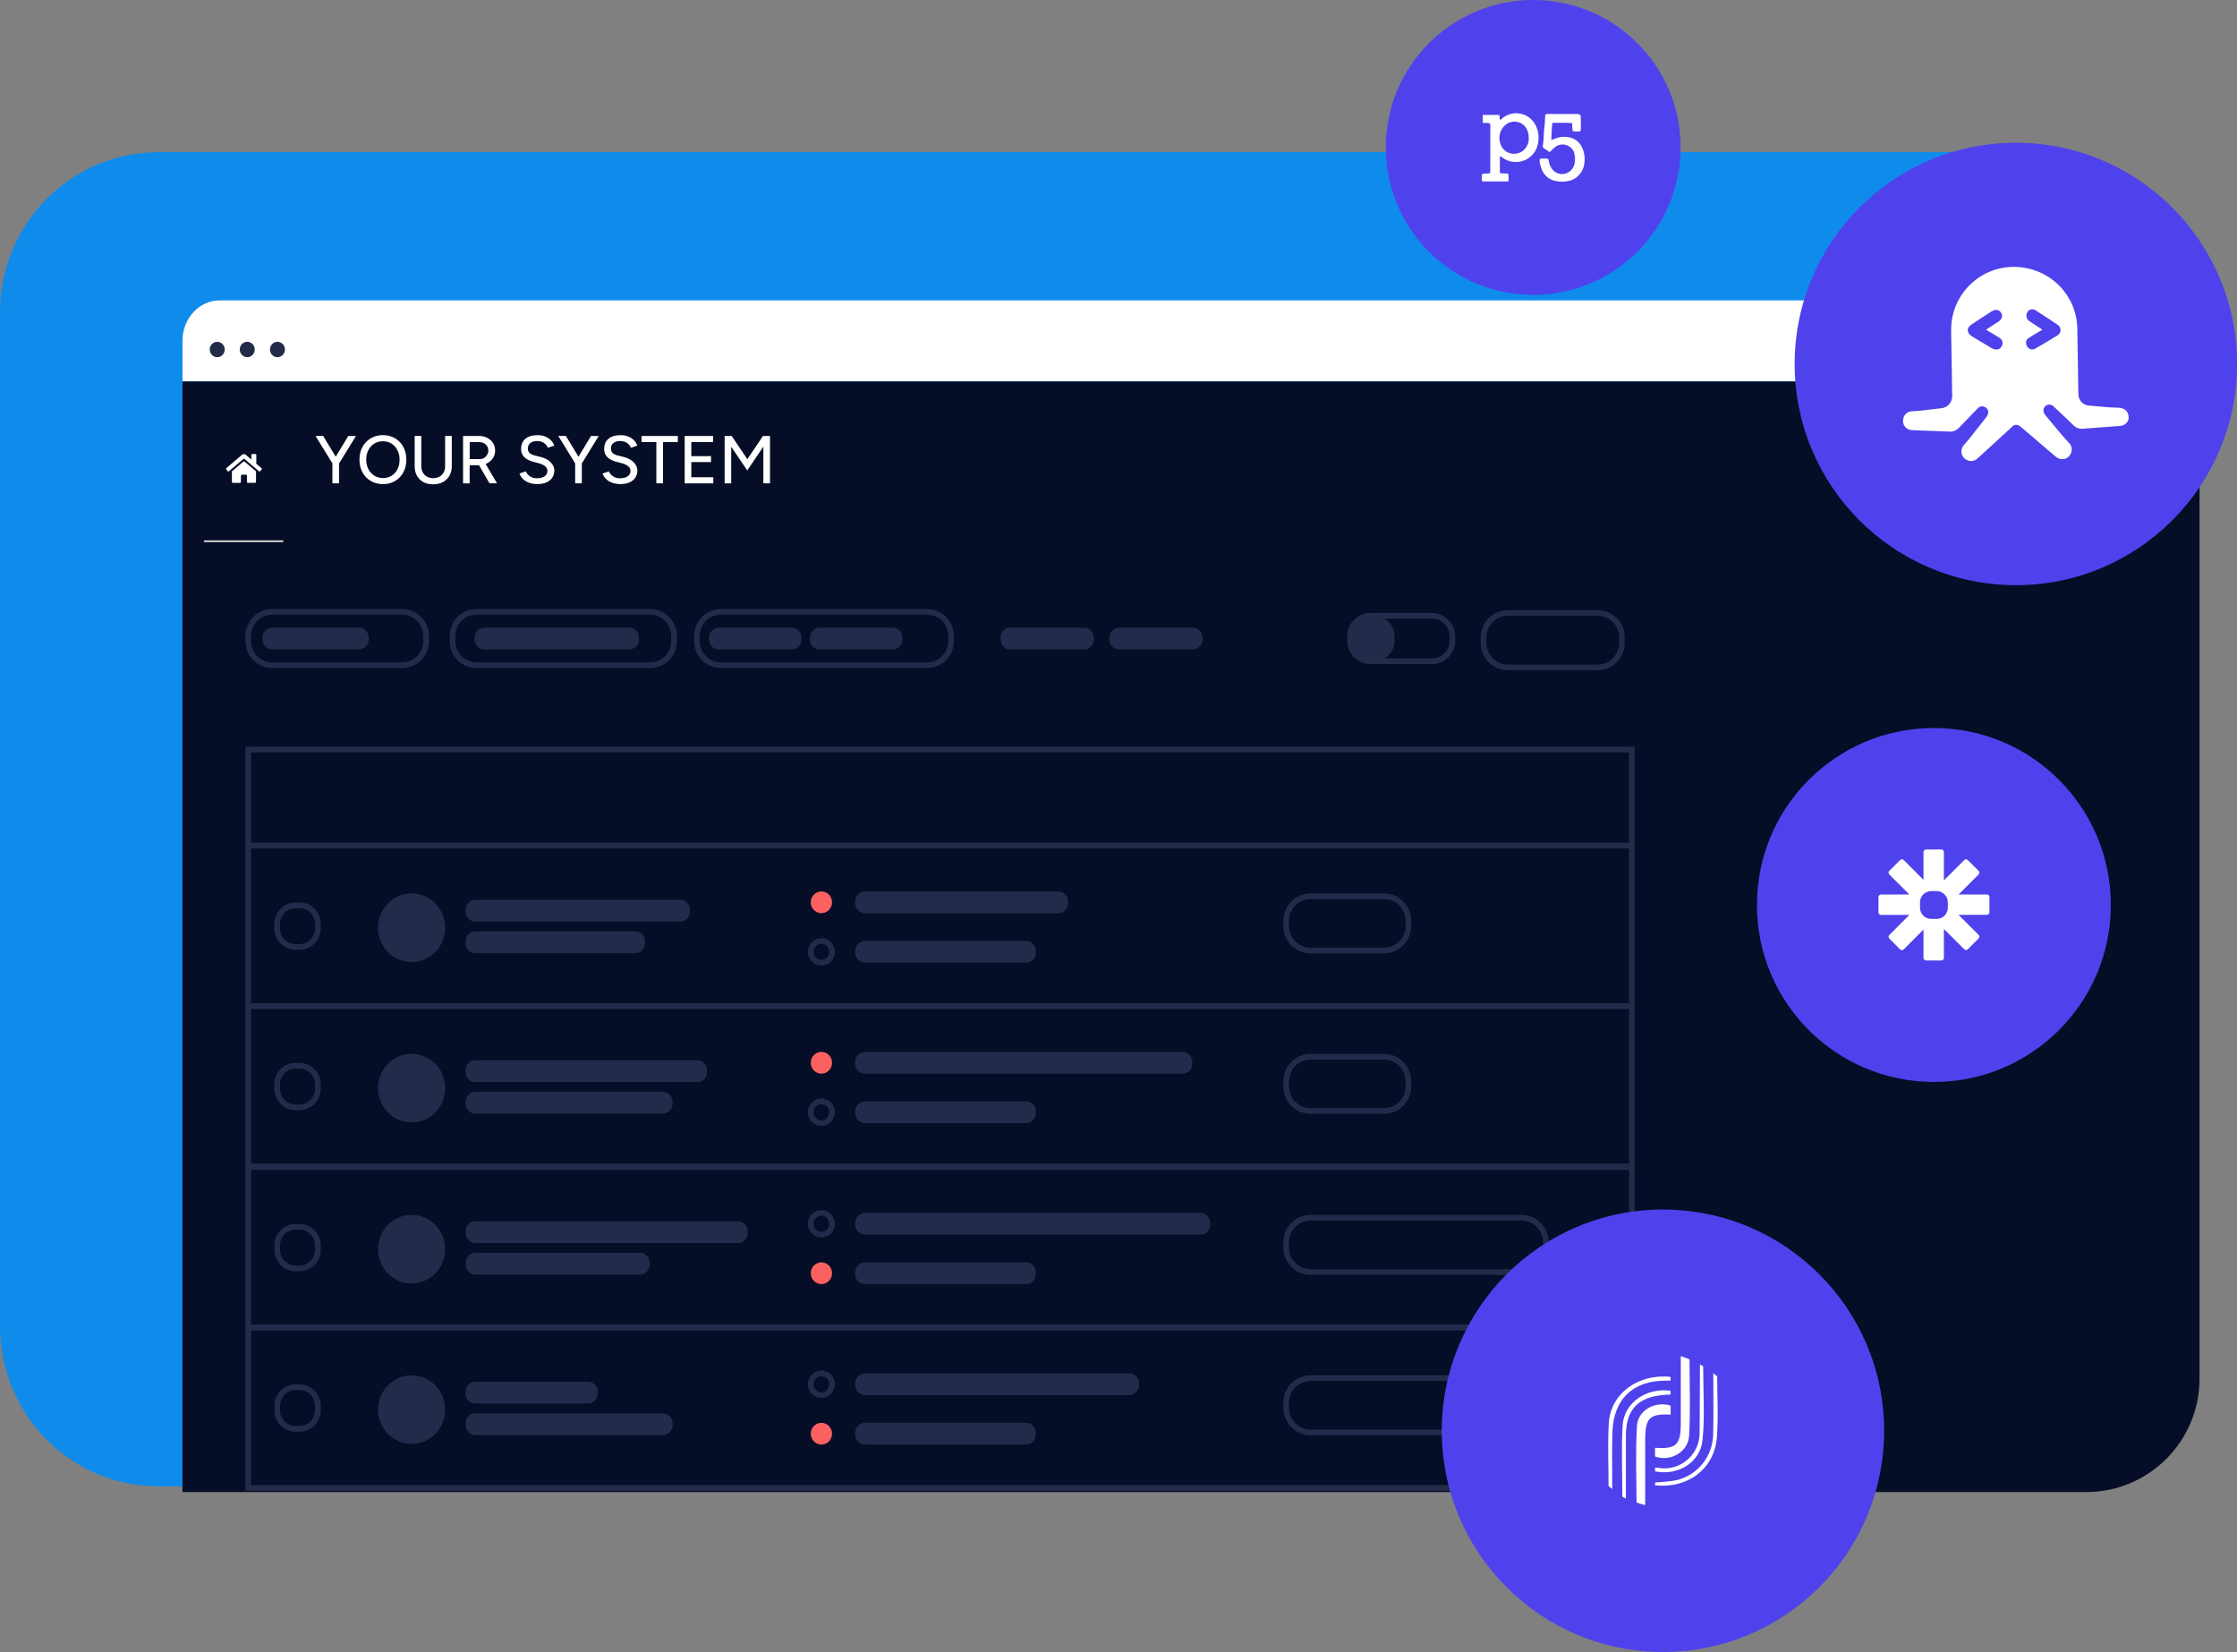
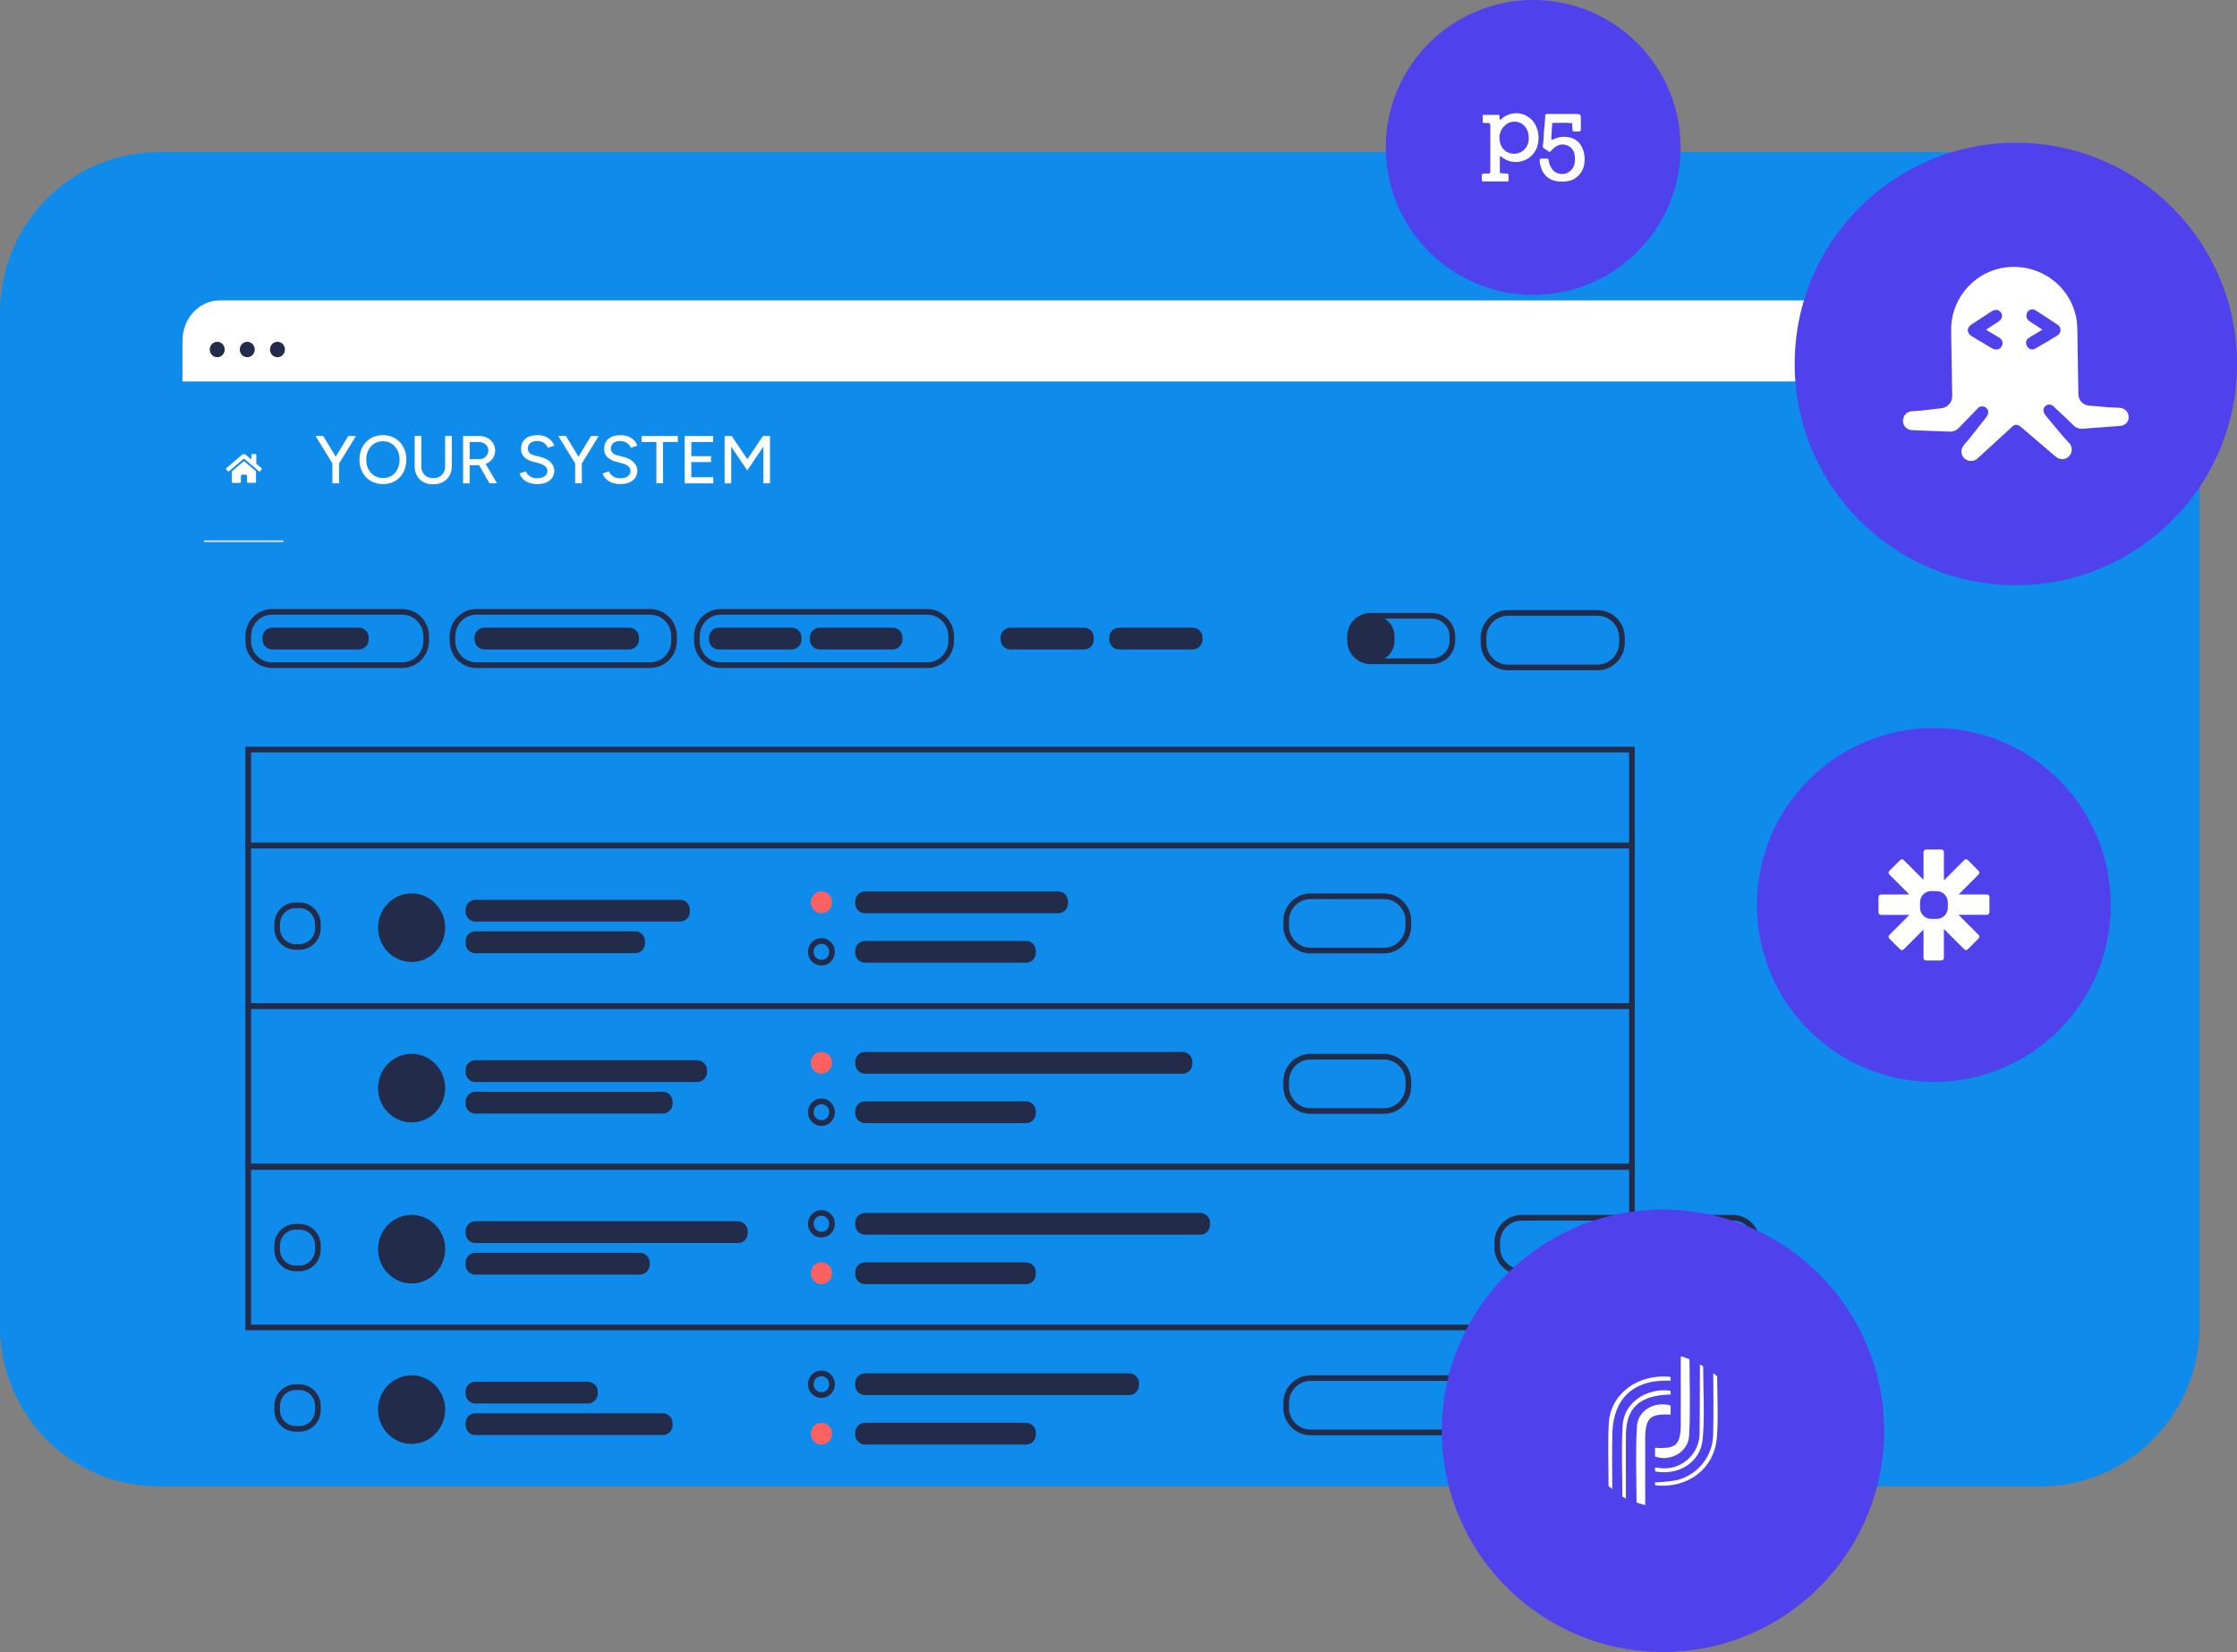
<svg xmlns="http://www.w3.org/2000/svg" id="Layer_2" data-name="Layer 2" viewBox="0 0 585.98 432.68">
  <rect x="0" y="0" width="585.98" height="432.68" fill="#808080" stroke="none" />
  <defs>
    <style>
      .cls-1 {
        fill: none;
        stroke: #222C4A;
        stroke-miterlimit: 10;
        stroke-width: 1.48px;
      }

      .cls-2 {
        fill-rule: evenodd;
      }

      .cls-2, .cls-3, .cls-4, .cls-5, .cls-6, .cls-7, .cls-8, .cls-9 {
        stroke-width: 0px;
      }

      .cls-2, .cls-8 {
        fill: #fff;
      }

      .cls-3 {
        fill: #0F8CEB;
      }

      .cls-4 {
        fill: #4f42ec;
      }

      .cls-5 {
        fill: #060D26;
      }

      .cls-6 {
        fill: #222C4A;
      }

      .cls-7 {
        fill: #d8d8d8;
      }

      .cls-9 {
        fill: #fc6161;
      }
    </style>
  </defs>
  <g id="Layer_1-2" data-name="Layer 1">
    <g>
      <path class="cls-3" d="M532.69,39.87H41.48C18.57,39.87,0,58.65,0,81.83v265.5c0,23.18,18.57,41.96,41.48,41.96h491.21c22.91,0,41.48-18.79,41.48-41.96V81.83c0-23.18-18.57-41.96-41.48-41.96Z" />
      <g>
        <path class="cls-3" d="M534.69,39.87H43.48c-22.91,0-41.48,18.79-41.48,41.96v265.5c0,23.18,18.57,41.96,41.48,41.96h491.21c22.91,0,41.48-18.79,41.48-41.96V81.83c0-23.18-18.57-41.96-41.48-41.96Z" />
        <path class="cls-8" d="M47.8,89.24c0-5.83,4.37-10.56,9.74-10.56h508.87c5.39,0,9.74,4.74,9.74,10.56v10.67H47.8v-10.67Z" />
-         <path class="cls-5" d="M576.16,99.91H47.8v290.89h498.67c16.4,0,29.69-13.29,29.69-29.69V99.91Z" />
        <path class="cls-6" d="M56.9,93.56c1.08,0,1.96-.9,1.96-2.02s-.88-2.02-1.96-2.02-1.96.9-1.96,2.02.88,2.02,1.96,2.02Z" />
        <path class="cls-6" d="M64.77,93.56c1.08,0,1.96-.9,1.96-2.02s-.88-2.02-1.96-2.02-1.96.9-1.96,2.02.88,2.02,1.96,2.02Z" />
        <path class="cls-6" d="M72.68,93.56c1.08,0,1.96-.9,1.96-2.02s-.88-2.02-1.96-2.02-1.96.9-1.96,2.02.88,2.02,1.96,2.02Z" />
        <path class="cls-7" d="M74.22,141.53h-20.8v.46h20.8v-.46Z" />
        <path class="cls-6" d="M107.82,251.96c4.85,0,8.79-4.02,8.79-8.98s-3.93-8.98-8.79-8.98-8.79,4.02-8.79,8.98,3.93,8.98,8.79,8.98Z" />
        <path class="cls-6" d="M178.15,235.67h-53.64c-1.41,0-2.55,1.16-2.55,2.58v.54c0,1.43,1.14,2.59,2.55,2.59h53.64c1.41,0,2.55-1.16,2.55-2.59v-.54c0-1.43-1.14-2.58-2.55-2.58Z" />
        <path class="cls-6" d="M166.4,243.94h-41.89c-1.41,0-2.55,1.16-2.55,2.59v.54c0,1.43,1.14,2.59,2.55,2.59h41.89c1.41,0,2.55-1.16,2.55-2.59v-.54c0-1.43-1.14-2.59-2.55-2.59Z" />
        <path class="cls-6" d="M277.21,233.49h-50.63c-1.41,0-2.55,1.16-2.55,2.58v.54c0,1.43,1.14,2.58,2.55,2.58h50.63c1.41,0,2.55-1.16,2.55-2.58v-.54c0-1.43-1.14-2.58-2.55-2.58Z" />
        <path class="cls-9" d="M215.17,239.18c1.54,0,2.79-1.28,2.79-2.85s-1.25-2.85-2.79-2.85-2.79,1.28-2.79,2.85,1.25,2.85,2.79,2.85Z" />
        <path class="cls-6" d="M268.78,246.45h-42.2c-1.41,0-2.55,1.16-2.55,2.58v.54c0,1.43,1.14,2.58,2.55,2.58h42.2c1.41,0,2.55-1.16,2.55-2.58v-.54c0-1.43-1.14-2.58-2.55-2.58Z" />
        <path class="cls-1" d="M215.17,252.15c1.54,0,2.79-1.28,2.79-2.85s-1.25-2.85-2.79-2.85-2.79,1.28-2.79,2.85,1.25,2.85,2.79,2.85Z" />
        <path class="cls-1" d="M362.54,234.75h-19.25c-3.52,0-6.38,2.89-6.38,6.45v1.32c0,3.56,2.86,6.45,6.38,6.45h19.25c3.52,0,6.38-2.89,6.38-6.45v-1.32c0-3.56-2.86-6.45-6.38-6.45Z" />
        <path class="cls-1" d="M78.43,237.11h-.99c-2.67,0-4.84,2.19-4.84,4.9v1.11c0,2.71,2.17,4.9,4.84,4.9h.99c2.67,0,4.84-2.19,4.84-4.9v-1.11c0-2.71-2.17-4.9-4.84-4.9Z" />
        <path class="cls-1" d="M427.48,221.48H65.02v42.03h362.46v-42.03Z" />
        <path class="cls-6" d="M107.82,293.98c4.85,0,8.79-4.02,8.79-8.98s-3.93-8.98-8.79-8.98-8.79,4.02-8.79,8.98,3.93,8.98,8.79,8.98Z" />
        <path class="cls-6" d="M182.64,277.7h-58.13c-1.41,0-2.55,1.16-2.55,2.58v.54c0,1.43,1.14,2.58,2.55,2.58h58.13c1.41,0,2.55-1.16,2.55-2.58v-.54c0-1.43-1.14-2.58-2.55-2.58Z" />
        <path class="cls-6" d="M173.63,285.96h-49.12c-1.41,0-2.55,1.16-2.55,2.58v.54c0,1.43,1.14,2.58,2.55,2.58h49.12c1.41,0,2.55-1.16,2.55-2.58v-.54c0-1.43-1.14-2.58-2.55-2.58Z" />
        <path class="cls-6" d="M309.77,275.52h-83.19c-1.41,0-2.55,1.16-2.55,2.58v.54c0,1.43,1.14,2.58,2.55,2.58h83.19c1.41,0,2.55-1.16,2.55-2.58v-.54c0-1.43-1.14-2.58-2.55-2.58Z" />
        <path class="cls-9" d="M215.17,281.21c1.54,0,2.79-1.28,2.79-2.85s-1.25-2.85-2.79-2.85-2.79,1.28-2.79,2.85,1.25,2.85,2.79,2.85Z" />
        <path class="cls-6" d="M268.78,288.47h-42.2c-1.41,0-2.55,1.16-2.55,2.58v.54c0,1.43,1.14,2.58,2.55,2.58h42.2c1.41,0,2.55-1.16,2.55-2.58v-.54c0-1.43-1.14-2.58-2.55-2.58Z" />
        <path class="cls-1" d="M215.17,294.16c1.54,0,2.79-1.28,2.79-2.85s-1.25-2.85-2.79-2.85-2.79,1.28-2.79,2.85,1.25,2.85,2.79,2.85Z" />
        <path class="cls-1" d="M362.54,276.77h-19.25c-3.52,0-6.38,2.89-6.38,6.45v1.32c0,3.56,2.86,6.45,6.38,6.45h19.25c3.52,0,6.38-2.89,6.38-6.45v-1.32c0-3.56-2.86-6.45-6.38-6.45Z" />
-         <path class="cls-1" d="M78.43,279.13h-.99c-2.67,0-4.84,2.19-4.84,4.9v1.11c0,2.71,2.17,4.9,4.84,4.9h.99c2.67,0,4.84-2.19,4.84-4.9v-1.11c0-2.71-2.17-4.9-4.84-4.9Z" />
        <path class="cls-1" d="M427.48,263.49H65.02v42.02h362.46v-42.02Z" />
        <path class="cls-6" d="M107.82,336.16c4.85,0,8.79-4.02,8.79-8.98s-3.93-8.98-8.79-8.98-8.79,4.02-8.79,8.98,3.93,8.98,8.79,8.98Z" />
        <path class="cls-6" d="M193.3,319.87h-68.79c-1.41,0-2.55,1.16-2.55,2.58v.54c0,1.43,1.14,2.58,2.55,2.58h68.79c1.41,0,2.55-1.16,2.55-2.58v-.54c0-1.43-1.14-2.58-2.55-2.58Z" />
        <path class="cls-6" d="M167.64,328.13h-43.13c-1.41,0-2.55,1.16-2.55,2.58v.54c0,1.43,1.14,2.58,2.55,2.58h43.13c1.41,0,2.55-1.16,2.55-2.58v-.54c0-1.43-1.14-2.58-2.55-2.58Z" />
        <path class="cls-6" d="M314.42,317.68h-87.84c-1.41,0-2.55,1.16-2.55,2.58v.54c0,1.43,1.14,2.58,2.55,2.58h87.84c1.41,0,2.55-1.16,2.55-2.58v-.54c0-1.43-1.14-2.58-2.55-2.58Z" />
        <path class="cls-1" d="M215.17,323.38c1.54,0,2.79-1.28,2.79-2.85s-1.25-2.85-2.79-2.85-2.79,1.28-2.79,2.85,1.25,2.85,2.79,2.85Z" />
        <path class="cls-6" d="M268.78,330.64h-42.2c-1.41,0-2.55,1.16-2.55,2.58v.54c0,1.43,1.14,2.58,2.55,2.58h42.2c1.41,0,2.55-1.16,2.55-2.58v-.54c0-1.43-1.14-2.58-2.55-2.58Z" />
        <path class="cls-9" d="M215.17,336.33c1.54,0,2.79-1.28,2.79-2.85s-1.25-2.85-2.79-2.85-2.79,1.28-2.79,2.85,1.25,2.85,2.79,2.85Z" />
-         <path class="cls-1" d="M398.58,318.95h-55.3c-3.52,0-6.38,2.89-6.38,6.45v1.32c0,3.56,2.86,6.45,6.38,6.45h55.3c3.52,0,6.38-2.89,6.38-6.45v-1.32c0-3.56-2.86-6.45-6.38-6.45Z" />
+         <path class="cls-1" d="M398.58,318.95c-3.52,0-6.38,2.89-6.38,6.45v1.32c0,3.56,2.86,6.45,6.38,6.45h55.3c3.52,0,6.38-2.89,6.38-6.45v-1.32c0-3.56-2.86-6.45-6.38-6.45Z" />
        <path class="cls-1" d="M78.43,321.31h-.99c-2.67,0-4.84,2.19-4.84,4.9v1.11c0,2.71,2.17,4.9,4.84,4.9h.99c2.67,0,4.84-2.19,4.84-4.9v-1.11c0-2.71-2.17-4.9-4.84-4.9Z" />
        <path class="cls-1" d="M427.48,305.66H65.02v42.02h362.46v-42.02Z" />
        <path class="cls-6" d="M107.82,378.18c4.85,0,8.79-4.02,8.79-8.98s-3.93-8.98-8.79-8.98-8.79,4.02-8.79,8.98,3.93,8.98,8.79,8.98Z" />
        <path class="cls-6" d="M154.02,361.9h-29.52c-1.41,0-2.55,1.16-2.55,2.58v.54c0,1.43,1.14,2.58,2.55,2.58h29.52c1.41,0,2.55-1.16,2.55-2.58v-.54c0-1.43-1.14-2.58-2.55-2.58Z" />
        <path class="cls-6" d="M173.63,370.16h-49.12c-1.41,0-2.55,1.16-2.55,2.58v.54c0,1.43,1.14,2.58,2.55,2.58h49.12c1.41,0,2.55-1.16,2.55-2.58v-.54c0-1.43-1.14-2.58-2.55-2.58Z" />
        <path class="cls-6" d="M295.81,359.7h-69.23c-1.41,0-2.55,1.16-2.55,2.58v.54c0,1.43,1.14,2.58,2.55,2.58h69.23c1.41,0,2.55-1.16,2.55-2.58v-.54c0-1.43-1.14-2.58-2.55-2.58Z" />
        <path class="cls-1" d="M215.17,365.41c1.54,0,2.79-1.28,2.79-2.85s-1.25-2.85-2.79-2.85-2.79,1.28-2.79,2.85,1.25,2.85,2.79,2.85Z" />
        <path class="cls-6" d="M268.78,372.65h-42.2c-1.41,0-2.55,1.16-2.55,2.58v.54c0,1.43,1.14,2.58,2.55,2.58h42.2c1.41,0,2.55-1.16,2.55-2.58v-.54c0-1.43-1.14-2.58-2.55-2.58Z" />
        <path class="cls-9" d="M215.17,378.36c1.54,0,2.79-1.28,2.79-2.85s-1.25-2.85-2.79-2.85-2.79,1.28-2.79,2.85,1.25,2.85,2.79,2.85Z" />
        <path class="cls-1" d="M382.49,360.95h-39.2c-3.52,0-6.38,2.89-6.38,6.45v1.32c0,3.56,2.86,6.45,6.38,6.45h39.2c3.52,0,6.38-2.89,6.38-6.45v-1.32c0-3.56-2.86-6.45-6.38-6.45Z" />
        <path class="cls-1" d="M78.43,363.33h-.99c-2.67,0-4.84,2.19-4.84,4.9v1.11c0,2.71,2.17,4.9,4.84,4.9h.99c2.67,0,4.84-2.19,4.84-4.9v-1.11c0-2.71-2.17-4.9-4.84-4.9Z" />
-         <path class="cls-1" d="M427.48,347.69H65.02v42.02h362.46v-42.02Z" />
        <path class="cls-1" d="M427.48,196.32H65.02v25.14h362.46v-25.14Z" />
        <path class="cls-6" d="M94.02,164.4h-22.71c-1.41,0-2.55,1.16-2.55,2.58v.54c0,1.43,1.14,2.58,2.55,2.58h22.71c1.41,0,2.55-1.16,2.55-2.58v-.54c0-1.43-1.14-2.58-2.55-2.58Z" />
        <path class="cls-6" d="M164.82,164.4h-37.95c-1.41,0-2.56,1.16-2.56,2.58v.54c0,1.43,1.14,2.58,2.56,2.58h37.95c1.41,0,2.55-1.16,2.55-2.58v-.54c0-1.43-1.14-2.58-2.55-2.58Z" />
        <path class="cls-6" d="M207.4,164.4h-19.13c-1.41,0-2.55,1.16-2.55,2.58v.54c0,1.43,1.14,2.58,2.55,2.58h19.13c1.41,0,2.55-1.16,2.55-2.58v-.54c0-1.43-1.14-2.58-2.55-2.58Z" />
        <path class="cls-6" d="M233.84,164.4h-19.14c-1.41,0-2.55,1.16-2.55,2.58v.54c0,1.43,1.14,2.58,2.55,2.58h19.14c1.41,0,2.55-1.16,2.55-2.58v-.54c0-1.43-1.14-2.58-2.55-2.58Z" />
        <path class="cls-6" d="M283.97,164.4h-19.31c-1.41,0-2.55,1.16-2.55,2.58v.54c0,1.43,1.14,2.58,2.55,2.58h19.31c1.41,0,2.55-1.16,2.55-2.58v-.54c0-1.43-1.14-2.58-2.55-2.58Z" />
        <path class="cls-6" d="M312.44,164.4h-19.31c-1.41,0-2.55,1.16-2.55,2.58v.54c0,1.43,1.14,2.58,2.55,2.58h19.31c1.41,0,2.55-1.16,2.55-2.58v-.54c0-1.43-1.14-2.58-2.55-2.58Z" />
        <path class="cls-1" d="M105.37,160.26h-34.09c-3.46,0-6.26,2.84-6.26,6.34v1.28c0,3.5,2.8,6.34,6.26,6.34h34.09c3.46,0,6.26-2.84,6.26-6.34v-1.28c0-3.5-2.8-6.34-6.26-6.34Z" />
        <path class="cls-1" d="M170.31,160.26h-45.52c-3.46,0-6.26,2.84-6.26,6.34v1.28c0,3.5,2.8,6.34,6.26,6.34h45.52c3.46,0,6.26-2.84,6.26-6.34v-1.28c0-3.5-2.8-6.34-6.26-6.34Z" />
        <path class="cls-1" d="M242.9,160.26h-54.09c-3.46,0-6.26,2.84-6.26,6.34v1.28c0,3.5,2.8,6.34,6.26,6.34h54.08c3.46,0,6.26-2.84,6.26-6.34v-1.28c0-3.5-2.8-6.34-6.26-6.34Z" />
        <path class="cls-1" d="M375.12,161.29h-16.15c-2.94,0-5.33,2.41-5.33,5.39v1.12c0,2.98,2.39,5.39,5.33,5.39h16.15c2.94,0,5.33-2.41,5.33-5.39v-1.12c0-2.98-2.39-5.39-5.33-5.39Z" />
        <path class="cls-1" d="M418.48,160.54h-23.48c-3.53,0-6.39,2.9-6.39,6.47v1.33c0,3.57,2.86,6.47,6.39,6.47h23.48c3.53,0,6.39-2.9,6.39-6.47v-1.33c0-3.57-2.86-6.47-6.39-6.47Z" />
        <path class="cls-6" d="M360,161.29h-1.08c-2.92,0-5.29,2.4-5.29,5.35v1.21c0,2.95,2.37,5.35,5.29,5.35h1.08c2.92,0,5.29-2.4,5.29-5.35v-1.21c0-2.95-2.37-5.35-5.29-5.35Z" />
        <path class="cls-8" d="M88.79,121.43l-1.58-.6,4.02-6.64h2.02l-4.46,7.25ZM87.07,126.59v-5.95h1.75v5.95h-1.75ZM87.11,121.43l-4.46-7.25h2l4.02,6.64-1.56.6ZM100.35,126.8c-1.2,0-2.27-.27-3.21-.82-.93-.54-1.67-1.3-2.2-2.27-.52-.97-.78-2.08-.78-3.33s.26-2.36.78-3.31c.53-.97,1.26-1.72,2.18-2.27.92-.56,1.98-.83,3.19-.83s2.27.28,3.19.83c.92.54,1.64,1.3,2.16,2.27.52.96.78,2.06.78,3.31s-.26,2.36-.78,3.33c-.52.97-1.24,1.73-2.16,2.27-.91.54-1.96.82-3.15.82ZM100.35,125.21c.85,0,1.6-.21,2.25-.62.65-.41,1.16-.98,1.52-1.7.37-.72.55-1.55.55-2.5s-.19-1.76-.57-2.48c-.37-.73-.88-1.31-1.54-1.72-.65-.41-1.4-.62-2.25-.62s-1.61.21-2.27.62c-.66.41-1.18.99-1.56,1.72-.37.72-.55,1.55-.55,2.48s.19,1.78.57,2.5c.38.72.9,1.29,1.56,1.7.67.41,1.44.62,2.29.62ZM113.43,126.85c-.96,0-1.8-.2-2.53-.58-.72-.4-1.28-.96-1.68-1.67-.4-.72-.6-1.55-.6-2.48v-7.94h1.74v7.94c0,.61.13,1.16.39,1.63.27.47.64.84,1.1,1.1.47.26,1.02.39,1.63.39s1.16-.13,1.63-.39c.47-.26.84-.63,1.1-1.1.26-.47.39-1.02.39-1.63v-7.94h1.75v7.94c0,.93-.21,1.76-.62,2.48-.4.71-.97,1.26-1.72,1.67-.73.39-1.59.58-2.57.58ZM121.3,126.59v-12.4h4.18c.83,0,1.55.17,2.18.5.64.32,1.13.77,1.49,1.35.37.57.55,1.23.55,1.99s-.2,1.41-.59,1.98c-.38.58-.9,1.03-1.56,1.37-.66.32-1.41.48-2.23.48h-2.29v4.75h-1.74ZM128.23,126.59l-2.94-5.07,1.38-.92,3.53,5.99h-1.97ZM123.04,120.24h2.6c.43,0,.8-.09,1.13-.28.34-.2.61-.47.82-.8.21-.34.32-.73.32-1.15,0-.66-.23-1.2-.69-1.61-.46-.41-1.06-.62-1.79-.62h-2.39s0,4.47,0,4.47ZM140.81,126.8c-.66,0-1.26-.08-1.81-.23-.53-.15-1-.36-1.4-.62-.39-.27-.71-.57-.97-.9-.26-.33-.44-.68-.55-1.04l1.68-.55c.18.49.51.9,1.01,1.26.5.35,1.1.54,1.82.55.87,0,1.56-.17,2.05-.51.51-.35.76-.82.76-1.4,0-.53-.22-.96-.66-1.29-.44-.34-1.02-.6-1.74-.78l-1.43-.37c-.57-.15-1.09-.37-1.56-.66-.46-.28-.83-.64-1.1-1.08s-.41-.96-.41-1.58c0-1.13.37-2.02,1.1-2.66.74-.64,1.81-.96,3.21-.96.8,0,1.5.13,2.09.39.59.25,1.07.58,1.45.99.39.41.67.87.83,1.36l-1.68.57c-.2-.53-.54-.96-1.03-1.28-.48-.33-1.08-.5-1.79-.5-.74,0-1.34.18-1.77.53-.43.36-.64.84-.64,1.45,0,.52.17.92.5,1.21.34.27.8.48,1.37.62l1.43.35c1.16.28,2.05.76,2.68,1.42.64.65.96,1.36.96,2.14,0,.67-.17,1.28-.51,1.82-.33.53-.83.96-1.49,1.27-.65.31-1.45.46-2.41.46ZM152.38,121.43l-1.58-.6,4.02-6.64h2.02l-4.47,7.25ZM150.66,126.59v-5.95h1.75v5.95h-1.75ZM150.7,121.43l-4.46-7.25h2l4.02,6.64-1.56.6ZM162.57,126.8c-.66,0-1.26-.08-1.81-.23-.53-.15-1-.36-1.4-.62-.39-.27-.71-.57-.97-.9-.26-.33-.44-.68-.55-1.04l1.68-.55c.18.49.51.9,1.01,1.26.5.35,1.1.54,1.82.55.87,0,1.56-.17,2.05-.51.51-.35.76-.82.76-1.4,0-.53-.22-.96-.66-1.29-.44-.34-1.01-.6-1.74-.78l-1.43-.37c-.57-.15-1.09-.37-1.56-.66-.46-.28-.83-.64-1.1-1.08s-.41-.96-.41-1.58c0-1.13.37-2.02,1.1-2.66.74-.64,1.81-.96,3.21-.96.8,0,1.5.13,2.09.39.59.25,1.07.58,1.45.99.39.41.67.87.83,1.36l-1.68.57c-.2-.53-.54-.96-1.03-1.28-.49-.33-1.08-.5-1.79-.5-.74,0-1.34.18-1.77.53-.43.36-.64.84-.64,1.45,0,.52.17.92.5,1.21.34.27.8.48,1.36.62l1.43.35c1.16.28,2.05.76,2.68,1.42.64.65.96,1.36.96,2.14,0,.67-.17,1.28-.51,1.82-.33.53-.83.96-1.49,1.27-.65.31-1.45.46-2.41.46ZM171.93,126.59v-10.81h-3.88v-1.59h9.51v1.59h-3.88v10.81h-1.75ZM179.35,126.59v-12.4h7.46v1.59h-5.72v3.69h5.16v1.56h-5.16v3.97h5.76v1.6h-7.49ZM189.82,126.59v-12.4h1.84l4.11,6.08,4.09-6.08h1.84v12.4h-1.74v-9.6l-4.22,6.22-4.2-6.2v9.59h-1.74Z" />
        <path class="cls-8" d="M63.75,120.9l-3.01,2.55v2.76c0,.15.12.27.27.27h1.83c.15,0,.27-.12.27-.27v-1.61c0-.15.12-.27.27-.27h1.05c.15,0,.27.12.27.27v1.61s.03.13.07.19c.04.04.12.07.19.07h1.83c.15,0,.27-.12.27-.27v-2.76l-3.01-2.55s-.18-.06-.25,0h-.03Z" />
        <path class="cls-8" d="M68.5,122.63l-1.36-1.17v-2.33c0-.11-.09-.21-.19-.21h-.92c-.1,0-.19.09-.19.21v1.23l-1.46-1.24c-.3-.24-.71-.24-.99,0l-4.12,3.51s-.06.09-.07.13c0,.06,0,.1.04.15l.41.52s.07.07.13.07.1,0,.15-.04l3.84-3.26s.18-.06.25,0l3.84,3.26s.09.04.15.04.1-.03.13-.07l.41-.52s.04-.09.04-.15-.03-.1-.07-.13h-.03Z" />
      </g>
      <path class="cls-4" d="M435.61,432.68c32,0,57.94-25.94,57.94-57.94s-25.94-57.94-57.94-57.94-57.94,25.94-57.94,57.94,25.94,57.94,57.94,57.94Z" />
      <path class="cls-8" d="M440.28,355.23v17.56c0,5.66-1.18,6.79-6.75,6.4v2.29c3.93,1.47,8.69-1.12,8.93-5.43.38-6.64.11-13.3.11-20.02-.74-.32-1.52-.59-2.29-.82v.02h0Z" />
      <path class="cls-8" d="M428.8,373.51c-.41,6.63-.12,13.32-.11,20.03.74.24,1.5.49,2.27.68v-17.15c0-5.67,1.17-6.86,6.66-6.55v-2.38c-4.03-1.24-8.55,1.17-8.83,5.35v.02Z" />
      <path class="cls-8" d="M448.79,359.68c0,5.57.11,10.84-.03,16.12-.14,5.66-4.05,10.53-9.54,11.88-1.88.33-3.78.53-5.67.58v.77c8.51.94,15.52-4.29,16.18-12.5.42-5.29.09-10.65.08-16.06-.33-.26-.67-.52-1-.77l-.02-.02Z" />
      <path class="cls-8" d="M437.59,360.63c-8.49-.91-15.73,4.4-16.17,12.15-.3,5.45-.06,10.9-.06,16.44l.96.79v-1.46c0-4.46-.08-8.93.05-13.39.26-8.77,5.51-13.68,14.24-13.54h1v-.91s-.01-.05-.03-.06h.02Z" />
      <path class="cls-8" d="M445.3,357.39v.05c-.03,5.99-.03,11.98-.09,17.97-.03,5.11-4.2,9.21-9.31,9.18-.44,0-.88-.03-1.3-.11-.32-.05-.65-.06-1.05-.08v.99c6.08,1.17,11.89-2.34,12.45-8.36.59-6.29.15-12.68.14-19.16-.27-.17-.55-.33-.82-.49h-.01Z" />
      <path class="cls-8" d="M425.05,373.3c-.36,6.17-.08,12.39-.08,18.7l.93.5v-16.41c.02-7.36,3.53-10.66,11.71-10.84v-.99c-6.35-.87-12.21,3.14-12.56,9.04Z" />
      <path class="cls-4" d="M401.62,77.25c21.33,0,38.62-17.29,38.62-38.62S422.95,0,401.62,0s-38.62,17.29-38.62,38.62,17.29,38.62,38.62,38.62Z" />
      <path class="cls-8" d="M413.96,34.44c.11-.21.16-.44.14-.68v-3.01q0-.89-.86-.9h-7.7c-.25-.06-.51,0-.72.13-.07.27-.1.55-.08.83-.06.88-.08,1.77-.2,2.64-.21,1.58-.13,3.18-.4,4.76-.06.24.06.48.25.61.52.34,1.06.68,1.58,1.02.45-.51.95-.99,1.5-1.41,1.44-1.03,3.43-.69,4.47.75.16.21.28.44.37.68.25.85.33,1.74.2,2.61-.13,1.41-1.1,2.61-2.47,3.01-1.31.35-2.73-.14-3.52-1.26-.42-.59-.71-1.29-.81-2.02-.04-.27-.06-.65-.47-.65-.62-.07-1.26-.06-1.88.07-.11.66-.01,1.36.25,1.98.41,1.95,1.97,3.46,3.94,3.83,1.05.18,2.12.2,3.17,0,.93-.14,1.81-.57,2.5-1.2,1.05-.92,1.7-2.22,1.81-3.6.21-1.47-.06-2.97-.75-4.28-.57-1.09-1.54-1.89-2.71-2.25-1.46-.44-3.02-.34-4.41.28-.21.1-.44.33-.81.08.13-1.38.06-2.81.31-4.27,1.77,0,3.46-.1,5.17.06,0,.71.04,1.41.14,2.12.65.1,1.31.11,1.96.04v.03Z" />
      <path class="cls-8" d="M402.65,33.83c-.85-3.04-3.99-4.81-7.02-3.96-.81.23-1.54.62-2.18,1.16-.16.14-.28.4-.56.3-.18-.4.07-.83-.2-1.24h-4.28v2.11h1.34c.45,0,.65.21.64.65v8.15c0,1.27,0,2.54-.01,3.8,0,.59-.08.62-.68.66-.49-.06-1,0-1.48.11-.11.65-.1,1.31.06,1.95h6.84c.1-.68.08-1.37-.04-2.05-.73,0-1.46-.04-2.19-.14v-4.38c.08,0,.17.01.25.04.08.04.16.08.23.14,2.54,2.05,6.26,1.64,8.31-.9.35-.44.65-.93.86-1.46.59-1.58.65-3.32.14-4.95h-.01ZM398.64,39.68c-1.72,1.13-4.04.65-5.17-1.07-.23-.35-.4-.73-.5-1.14-.54-1.7-.01-3.55,1.34-4.71,1.5-1.33,3.8-1.19,5.13.33.27.31.49.66.64,1.05.14.33.24.66.31,1,.04.33.07.65.07.98.07,1.44-.62,2.8-1.82,3.59h0s0-.01,0-.01Z" />
      <path class="cls-4" d="M506.58,283.38c25.6,0,46.35-20.75,46.35-46.35s-20.75-46.35-46.35-46.35-46.35,20.75-46.35,46.35,20.75,46.35,46.35,46.35Z" />
      <path class="cls-8" d="M520.46,234.29h-7.42l5.25-5.25c.27-.27.27-.7,0-.95l-2.82-2.82c-.27-.27-.7-.27-.95,0l-5.32,5.32v-7.42c0-.37-.3-.67-.67-.67h-4c-.37,0-.67.3-.67.67v7.28l-5.18-5.18c-.27-.27-.7-.27-.95,0l-2.82,2.82c-.27.27-.27.69,0,.95l5.25,5.25h-7.42c-.37,0-.67.3-.67.67v4c0,.37.3.67.67.67h7.42l-5.25,5.25c-.27.27-.27.7,0,.95l2.82,2.82c.27.27.7.27.95,0l5.18-5.18v7.42c0,.37.3.67.67.67h4c.37,0,.67-.3.67-.67v-7.58l5.32,5.32c.27.27.7.27.95,0l2.82-2.82c.27-.27.27-.7,0-.95l-5.25-5.25h7.42c.37,0,.67-.3.67-.67v-4c0-.37-.3-.67-.67-.67h0ZM510.23,237.77c0,1.6-1.3,2.91-2.91,2.91h-1.46c-1.6,0-2.91-1.31-2.91-2.91v-1.46c0-1.6,1.31-2.91,2.91-2.91h1.46c1.6,0,2.91,1.3,2.91,2.91v1.46Z" />
      <path class="cls-4" d="M528.05,153.27c32,0,57.94-25.94,57.94-57.94s-25.94-57.94-57.94-57.94-57.94,25.94-57.94,57.94,25.94,57.94,57.94,57.94Z" />
      <path class="cls-2" d="M555.07,106.79l-2.53-.1-5.5-.47c-1.5-.18-2.61-1.5-2.61-2.99l-.28-17.09c-.1-9.14-7.65-16.34-16.81-16.24-9.14.1-16.42,7.65-16.24,16.81l.28,17.09c0,1.5-1.11,2.79-2.53,3.08l-5.5.65-2.43.18c-1.4,0-2.43,1.11-2.43,2.53s1.11,2.43,2.53,2.43l2.53.1,7.38.28c.85,0,1.58-.37,2.15-.93l2.61-2.71,2.53-2.61c.28-.28.65-.37,1.11-.37.85.1,1.4.65,1.5,1.4,0,.37-.1.75-.28,1.03v.1l-4.49,5.7-1.58,1.86c-.93,1.03-.93,2.61.1,3.54,1.03.93,2.61.93,3.54-.1l1.86-1.68,6.82-6.25.28-.28c.28-.28.65-.47,1.03-.47s.75.1,1.03.37l.37.28,7.1,6.07,1.86,1.58c1.03.93,2.61.93,3.54-.1.93-1.03.93-2.61-.1-3.54l-1.68-1.86-4.67-5.6v-.1c-.18-.28-.28-.65-.28-1.03.1-.75.65-1.31,1.4-1.4.37,0,.85.1,1.12.37l2.71,2.53,2.71,2.61c.56.56,1.31.85,2.14.85l7.38-.56,2.43-.18c1.4,0,2.53-1.11,2.43-2.33,0-1.4-1.11-2.43-2.53-2.43h.01ZM524.26,90.83c-.56.85-1.5.93-2.53.37-1.68-1.03-3.46-2.06-5.14-3.08-1.5-.93-1.5-2.24-.1-3.17,1.68-1.11,3.46-2.24,5.14-3.36,1.03-.65,1.96-.56,2.53.28.56.85.28,1.78-.75,2.43-1.03.65-2.06,1.31-3.17,2.06,1.21.75,2.24,1.31,3.27,1.96,1.03.56,1.4,1.5.75,2.53h0ZM539.11,87.76c-1.96,1.21-4.01,2.43-5.97,3.54-.85.47-1.68.18-2.14-.56-.47-.85-.37-1.78.47-2.24,1.11-.75,2.33-1.4,3.54-2.14-1.12-.75-2.24-1.5-3.27-2.14-.56-.37-.93-.85-.93-1.5,0-1.31,1.21-2.14,2.33-1.5,2.06,1.31,4.01,2.61,5.97,3.92.85.65.85,1.96,0,2.61h.01Z" />
    </g>
  </g>
</svg>